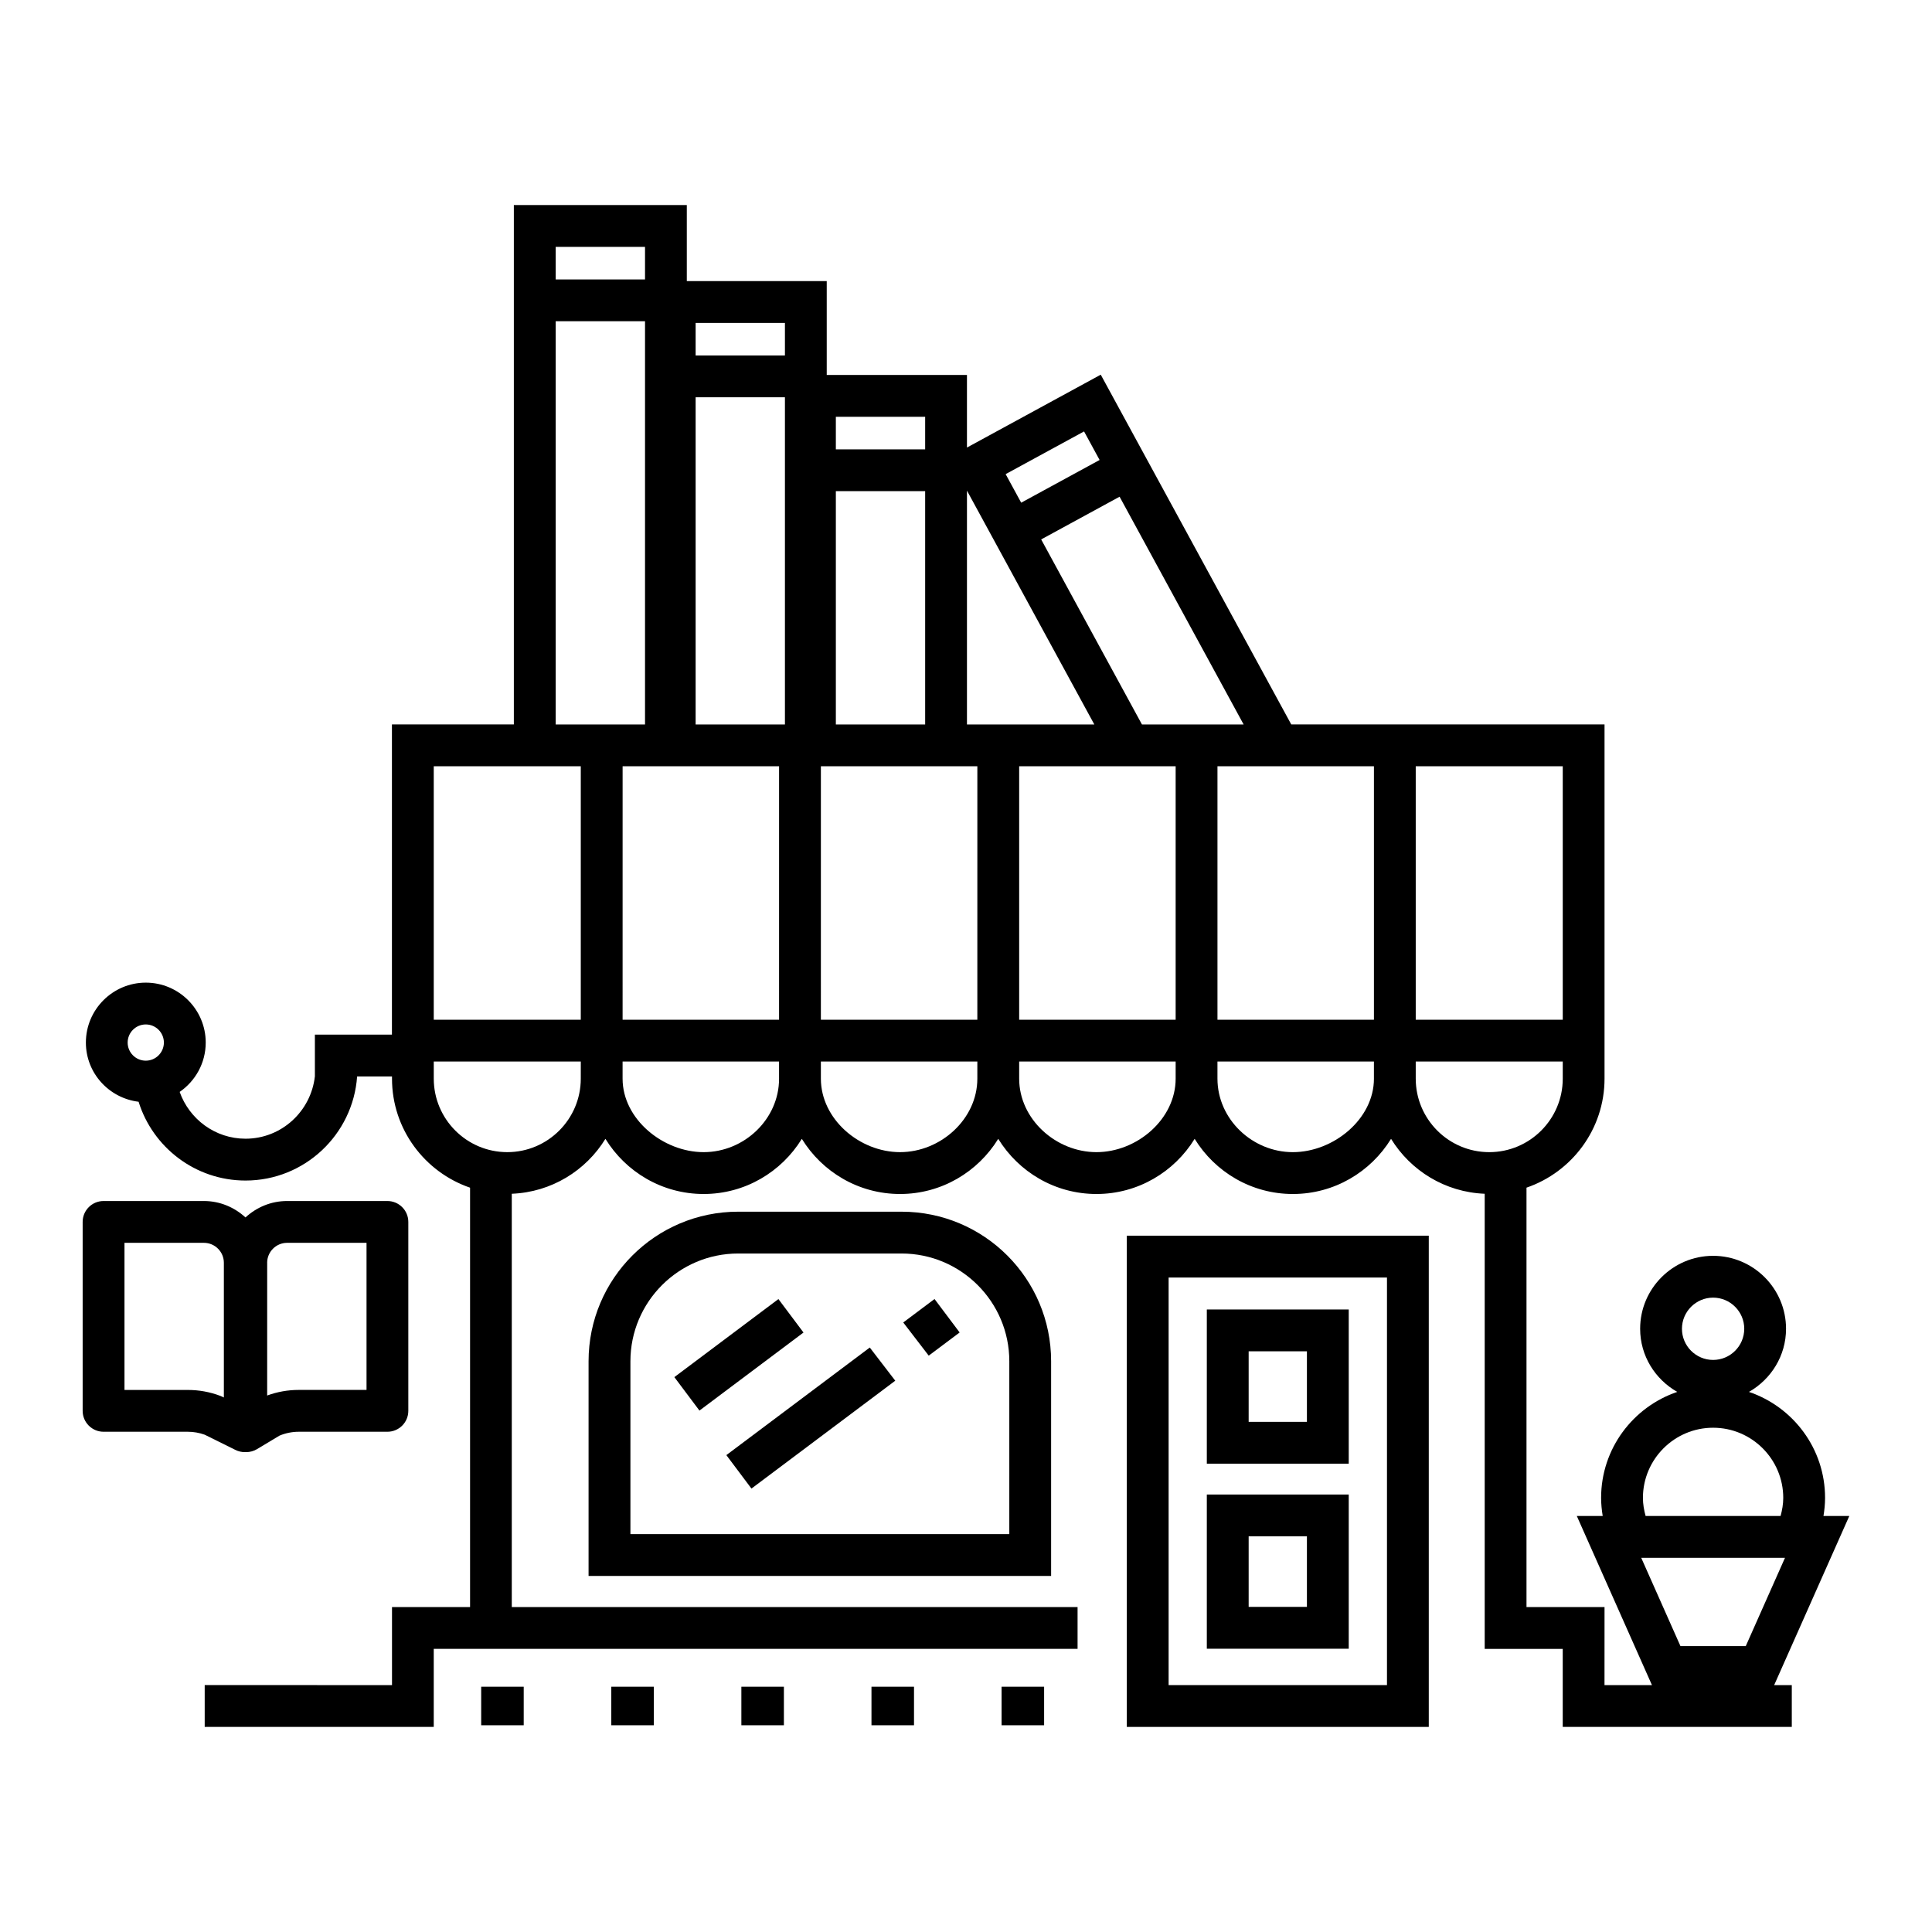
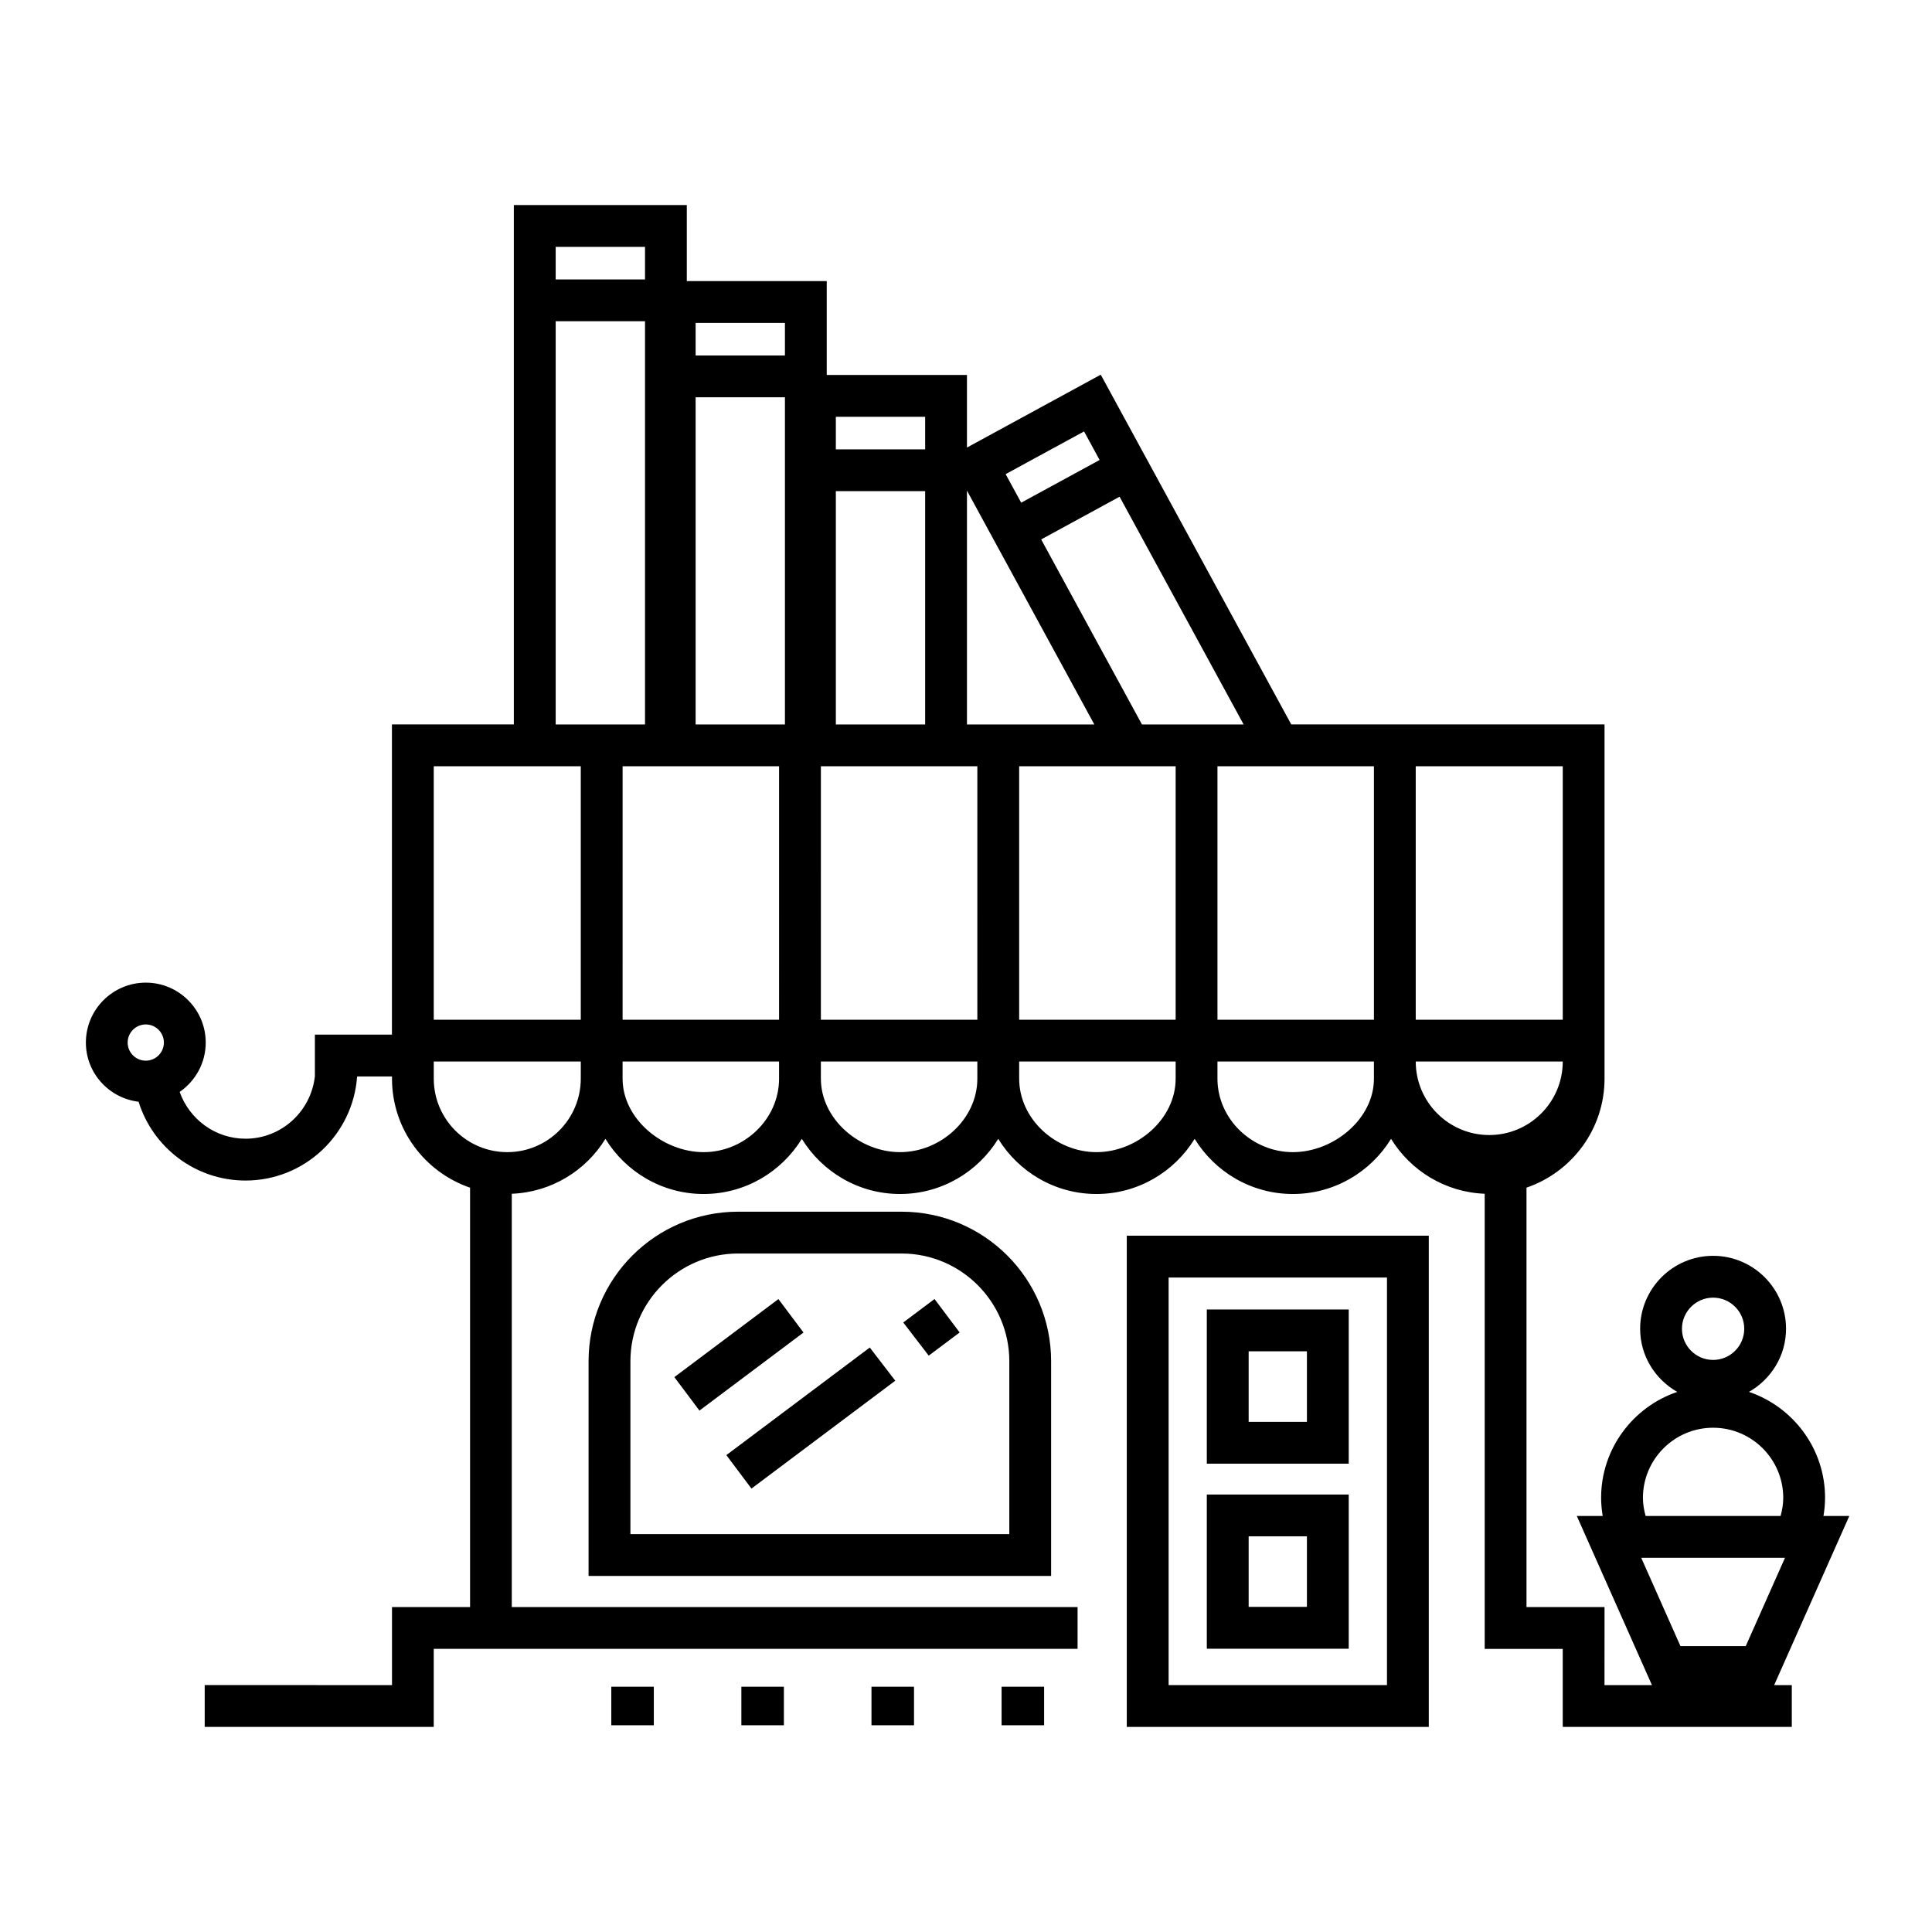
<svg xmlns="http://www.w3.org/2000/svg" fill="#000000" width="800px" height="800px" version="1.1" viewBox="144 144 512 512">
  <g>
    <path d="m442.61 601.65h80.031v-130.18h-80.031zm11.086-119.09h57.867v108.01h-57.867z" />
    <path d="m463.82 580.93h37.609v-40.863h-37.609zm11.086-29.785h15.441v18.695h-15.441z" />
    <path d="m463.82 531.89h37.609v-40.863h-37.609zm11.086-29.781h15.441v18.695h-15.441z" />
    <path d="m382.91 465.11h-43.289c-21.895 0-39.645 17.75-39.645 39.645v56.887h122.58v-56.887c0.004-21.895-17.75-39.645-39.645-39.645zm28.566 85.445h-100.41v-45.801c0-15.75 12.812-28.562 28.562-28.562h43.289c15.75 0 28.562 12.812 28.562 28.562z" />
    <path d="m322.71 508.95 27.578-20.684 6.648 8.867-27.578 20.684z" />
    <path d="m336.49 529.62 6.652 8.867 38.113-28.586-6.754-8.793z" />
    <path d="m383.37 494.47 6.75 8.789 8.195-6.141-6.656-8.867z" />
-     <path d="m627.24 545.75c0.258-1.566 0.422-3.164 0.422-4.801 0-13.039-8.457-24.113-20.172-28.082 5.84-3.332 9.828-9.543 9.828-16.73 0-10.66-8.672-19.332-19.332-19.332s-19.332 8.672-19.332 19.332c0 7.188 3.988 13.402 9.828 16.73-11.707 3.977-20.172 15.047-20.172 28.082 0 1.637 0.168 3.234 0.422 4.801h-6.863l19.914 44.82h-12.574l0.008-20.688h-20.68v-111.14c12.012-4.117 20.68-15.496 20.68-28.895v-93.863h-83.02l-50.488-92.691-35.457 19.312v-19.23h-37.16v-24.879h-37.082v-20.152h-45.836v137.64h-32.309v82.207h-20.418v11.027c-1.031 9.281-8.832 16.551-18.383 16.551-8.07 0-14.895-5.199-17.453-12.402 4.16-2.867 6.906-7.652 6.906-13.078 0-8.758-7.125-15.879-15.879-15.879-8.758 0-15.879 7.125-15.879 15.879 0 8.102 6.121 14.73 13.969 15.688 3.758 12.082 15.039 20.879 28.34 20.879 15.66 0 28.484-12.191 29.57-27.578h9.246v0.574c0 13.395 8.672 24.777 20.688 28.895v111.14h-20.688v20.68l-49.637-0.004v11.078h60.699v-20.68h170.62v-11.074h-149.94v-109.53c10.5-0.414 19.637-6.125 24.816-14.555 5.379 8.75 15.02 14.617 26.027 14.617 11.004 0 20.641-5.863 26.023-14.617 5.379 8.75 15.02 14.617 26.023 14.617 11.008 0 20.641-5.863 26.027-14.617 5.379 8.75 15.02 14.617 26.027 14.617 11.004 0 20.641-5.863 26.023-14.617 5.379 8.75 15.02 14.617 26.023 14.617 11.008 0 20.641-5.863 26.027-14.617 5.184 8.43 14.316 14.141 24.816 14.555v120.61h20.68v20.68h60.703v-11.078h-4.672l19.914-44.82zm-444.61-120.66c-2.644 0-4.801-2.156-4.801-4.801 0-2.644 2.156-4.801 4.801-4.801s4.801 2.156 4.801 4.801c0 2.644-2.156 4.801-4.801 4.801zm108.63-215.66h23.676v8.621h-23.676zm6.652 220.42c0 10.742-8.742 19.48-19.48 19.48-10.742 0-19.48-8.742-19.48-19.48v-4.535h38.965zm0-15.613h-38.965v-67.168h38.965zm-6.652-78.25v-106.86h23.676v106.86zm59.199 93.863h-0.504 0.504c0 10.742-9.238 19.48-19.98 19.48-10.742 0-21.488-8.742-21.488-19.48v-4.535h41.465v4.535zm0-15.613h-41.465l0.004-67.168h41.465zm1.555-78.25h-23.668v-86.707h23.668zm0-97.785h-23.668v-8.621h23.668zm79.27 20.129 4.121 7.566-20.781 11.32-4.121-7.57zm-65.777-3.871h23.668v8.621h-23.668zm0 19.699h23.668v61.828h-23.668zm37.496 155.69c0 10.742-9.742 19.48-20.48 19.48-10.734 0-20.984-8.742-20.984-19.48v-4.535h41.465zm0-15.613h-41.465l0.004-67.168h41.465zm-2.75-78.25v-61.969l33.754 61.973h-33.754zm55.305 93.863c0 10.742-10.242 19.48-20.984 19.48-10.742 0-20.484-8.742-20.484-19.48h1.004-1.004v-4.535h41.469zm0-15.613h-41.469v-67.168h41.469zm-8.93-78.25-26.707-49.035 20.781-11.32 32.875 60.363-26.949-0.004zm61.477 93.863c0 10.742-10.746 19.48-21.488 19.48-10.742 0-19.98-8.742-19.98-19.48h0.5-0.5v-4.535h41.465v4.535zm0-15.613h-41.465v-67.168h41.465zm11.078-67.168h38.961v67.168h-38.961zm0 82.781v-4.535h38.961v4.535c0 10.742-8.734 19.48-19.477 19.48-10.742 0.004-19.484-8.738-19.484-19.48zm78.805 58.035c4.543 0 8.254 3.703 8.254 8.254s-3.703 8.254-8.254 8.254-8.254-3.703-8.254-8.254c0.004-4.551 3.711-8.254 8.254-8.254zm0 34.477c10.254 0 18.59 8.34 18.59 18.59 0 1.672-0.293 3.258-0.707 4.801h-35.77c-0.414-1.543-0.711-3.129-0.711-4.801 0.008-10.254 8.348-18.59 18.598-18.59zm8.656 57.867h-17.309l-10.395-23.398h38.102z" />
-     <path d="m271.52 591h11.27v10.211h-11.27z" />
+     <path d="m627.24 545.75c0.258-1.566 0.422-3.164 0.422-4.801 0-13.039-8.457-24.113-20.172-28.082 5.84-3.332 9.828-9.543 9.828-16.73 0-10.66-8.672-19.332-19.332-19.332s-19.332 8.672-19.332 19.332c0 7.188 3.988 13.402 9.828 16.73-11.707 3.977-20.172 15.047-20.172 28.082 0 1.637 0.168 3.234 0.422 4.801h-6.863l19.914 44.82h-12.574l0.008-20.688h-20.68v-111.14c12.012-4.117 20.68-15.496 20.68-28.895v-93.863h-83.02l-50.488-92.691-35.457 19.312v-19.23h-37.16v-24.879h-37.082v-20.152h-45.836v137.64h-32.309v82.207h-20.418v11.027c-1.031 9.281-8.832 16.551-18.383 16.551-8.07 0-14.895-5.199-17.453-12.402 4.16-2.867 6.906-7.652 6.906-13.078 0-8.758-7.125-15.879-15.879-15.879-8.758 0-15.879 7.125-15.879 15.879 0 8.102 6.121 14.73 13.969 15.688 3.758 12.082 15.039 20.879 28.34 20.879 15.66 0 28.484-12.191 29.57-27.578h9.246v0.574c0 13.395 8.672 24.777 20.688 28.895v111.14h-20.688v20.68l-49.637-0.004v11.078h60.699v-20.68h170.62v-11.074h-149.94v-109.53c10.5-0.414 19.637-6.125 24.816-14.555 5.379 8.75 15.02 14.617 26.027 14.617 11.004 0 20.641-5.863 26.023-14.617 5.379 8.75 15.02 14.617 26.023 14.617 11.008 0 20.641-5.863 26.027-14.617 5.379 8.75 15.02 14.617 26.027 14.617 11.004 0 20.641-5.863 26.023-14.617 5.379 8.75 15.02 14.617 26.023 14.617 11.008 0 20.641-5.863 26.027-14.617 5.184 8.43 14.316 14.141 24.816 14.555v120.61h20.68v20.68h60.703v-11.078h-4.672l19.914-44.82zm-444.61-120.66c-2.644 0-4.801-2.156-4.801-4.801 0-2.644 2.156-4.801 4.801-4.801s4.801 2.156 4.801 4.801c0 2.644-2.156 4.801-4.801 4.801zm108.63-215.66h23.676v8.621h-23.676zm6.652 220.42c0 10.742-8.742 19.48-19.48 19.48-10.742 0-19.48-8.742-19.48-19.48v-4.535h38.965zm0-15.613h-38.965v-67.168h38.965zm-6.652-78.25v-106.86h23.676v106.86zm59.199 93.863h-0.504 0.504c0 10.742-9.238 19.48-19.98 19.48-10.742 0-21.488-8.742-21.488-19.48v-4.535h41.465v4.535zm0-15.613h-41.465l0.004-67.168h41.465zm1.555-78.25h-23.668v-86.707h23.668zm0-97.785h-23.668v-8.621h23.668zm79.27 20.129 4.121 7.566-20.781 11.32-4.121-7.57zm-65.777-3.871h23.668v8.621h-23.668zm0 19.699h23.668v61.828h-23.668zm37.496 155.69c0 10.742-9.742 19.48-20.48 19.48-10.734 0-20.984-8.742-20.984-19.48v-4.535h41.465zm0-15.613h-41.465l0.004-67.168h41.465zm-2.75-78.25v-61.969l33.754 61.973h-33.754zm55.305 93.863c0 10.742-10.242 19.48-20.984 19.48-10.742 0-20.484-8.742-20.484-19.48h1.004-1.004v-4.535h41.469zm0-15.613h-41.469v-67.168h41.469zm-8.93-78.25-26.707-49.035 20.781-11.32 32.875 60.363-26.949-0.004zm61.477 93.863c0 10.742-10.746 19.48-21.488 19.48-10.742 0-19.98-8.742-19.98-19.48h0.5-0.5v-4.535h41.465v4.535zm0-15.613h-41.465v-67.168h41.465zm11.078-67.168h38.961v67.168h-38.961zm0 82.781v-4.535h38.961c0 10.742-8.734 19.48-19.477 19.48-10.742 0.004-19.484-8.738-19.484-19.48zm78.805 58.035c4.543 0 8.254 3.703 8.254 8.254s-3.703 8.254-8.254 8.254-8.254-3.703-8.254-8.254c0.004-4.551 3.711-8.254 8.254-8.254zm0 34.477c10.254 0 18.59 8.34 18.59 18.59 0 1.672-0.293 3.258-0.707 4.801h-35.77c-0.414-1.543-0.711-3.129-0.711-4.801 0.008-10.254 8.348-18.59 18.598-18.59zm8.656 57.867h-17.309l-10.395-23.398h38.102z" />
    <path d="m306 591h11.27v10.211h-11.27z" />
    <path d="m340.47 591h11.27v10.211h-11.27z" />
    <path d="m374.95 591h11.27v10.211h-11.27z" />
    <path d="m409.43 591h11.27v10.211h-11.27z" />
-     <path d="m206.4 528.25c0.777 0.387 1.617 0.574 2.457 0.574 0.066 0 0.125-0.023 0.191-0.023 0.07 0 0.137 0.023 0.207 0.023 0.988 0 1.98-0.262 2.852-0.785l5.953-3.578c1.598-0.676 3.359-1.031 5.109-1.031h23.496c3.059 0 5.543-2.481 5.543-5.543v-50.062c0-3.059-2.481-5.543-5.543-5.543h-26.586c-4.258 0-8.113 1.672-11.023 4.352-2.91-2.676-6.766-4.352-11.023-4.352h-26.586c-3.059 0-5.543 2.481-5.543 5.543v50.062c0 3.059 2.481 5.543 5.543 5.543h22.328c1.531 0 3.039 0.266 4.484 0.785zm8.398-49.602c0-2.91 2.371-5.285 5.285-5.285h21.051v38.98h-17.957c-2.887 0-5.699 0.5-8.375 1.484l0.004-35.18zm-37.809 33.695v-38.98h21.051c2.91 0 5.285 2.371 5.285 5.285v35.699l-0.402-0.195c-0.156-0.082-0.324-0.152-0.492-0.215-2.777-1.059-5.688-1.586-8.652-1.586l-16.789-0.004z" />
  </g>
</svg>